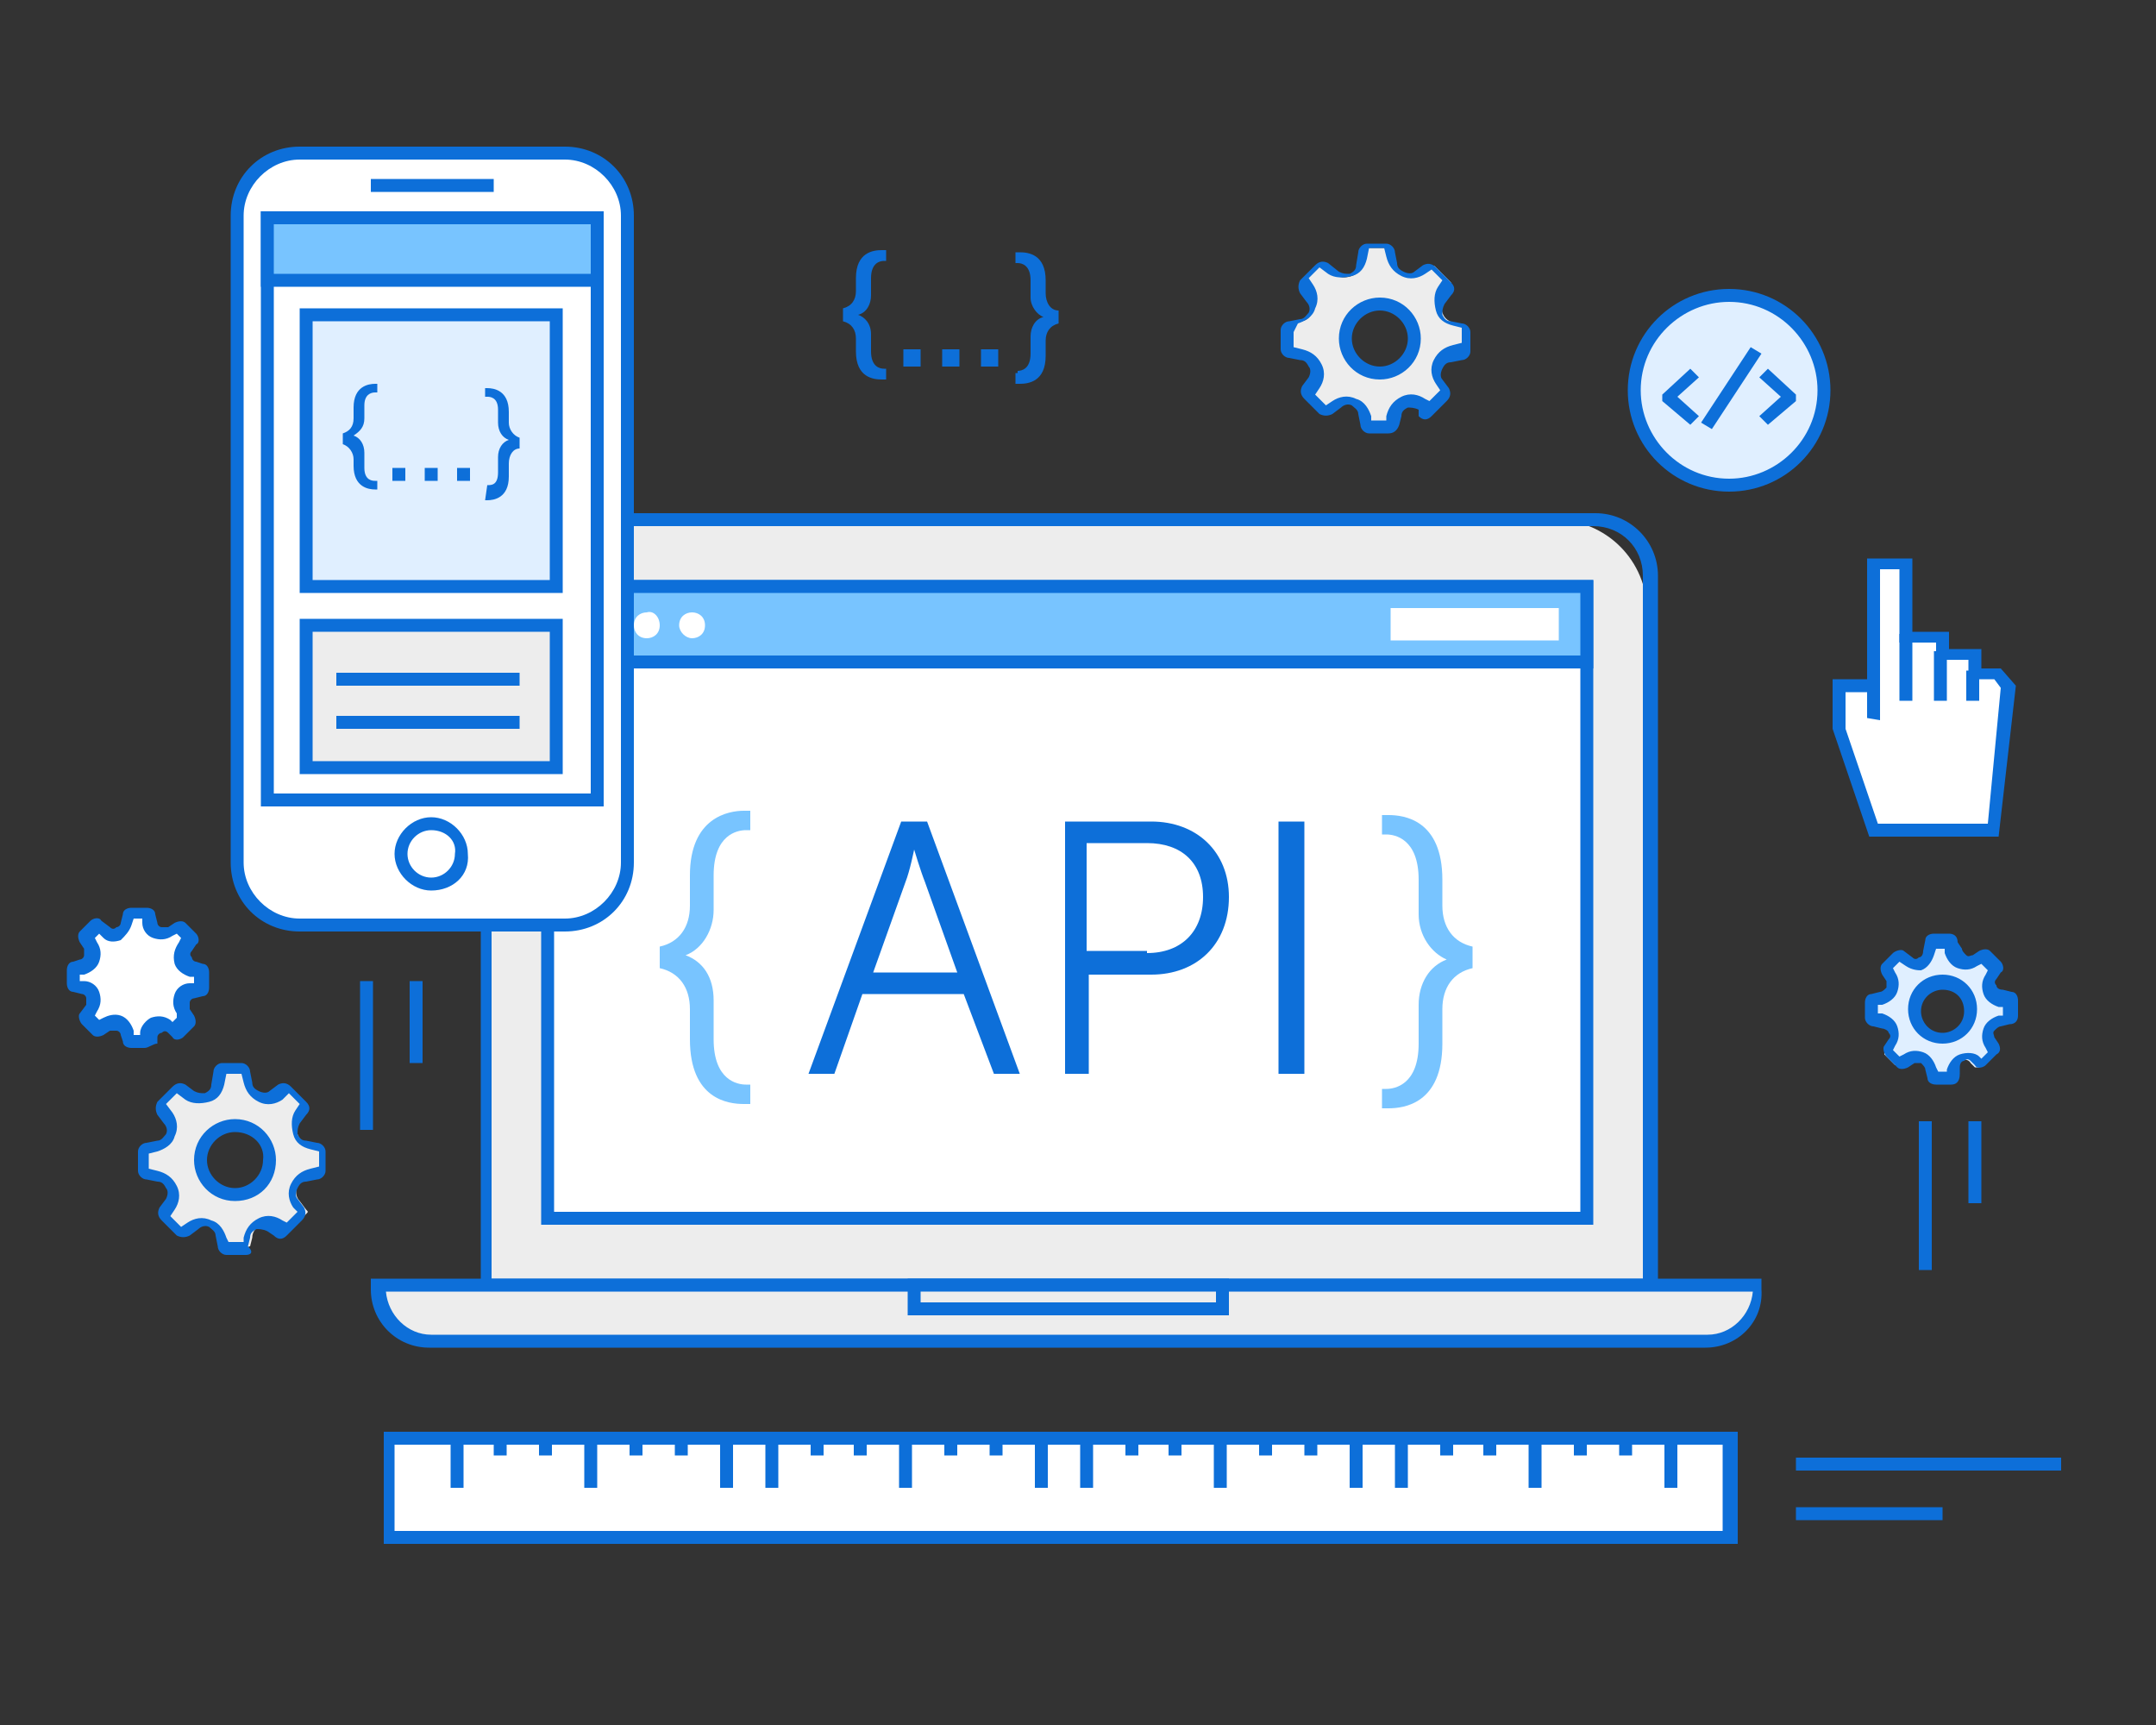
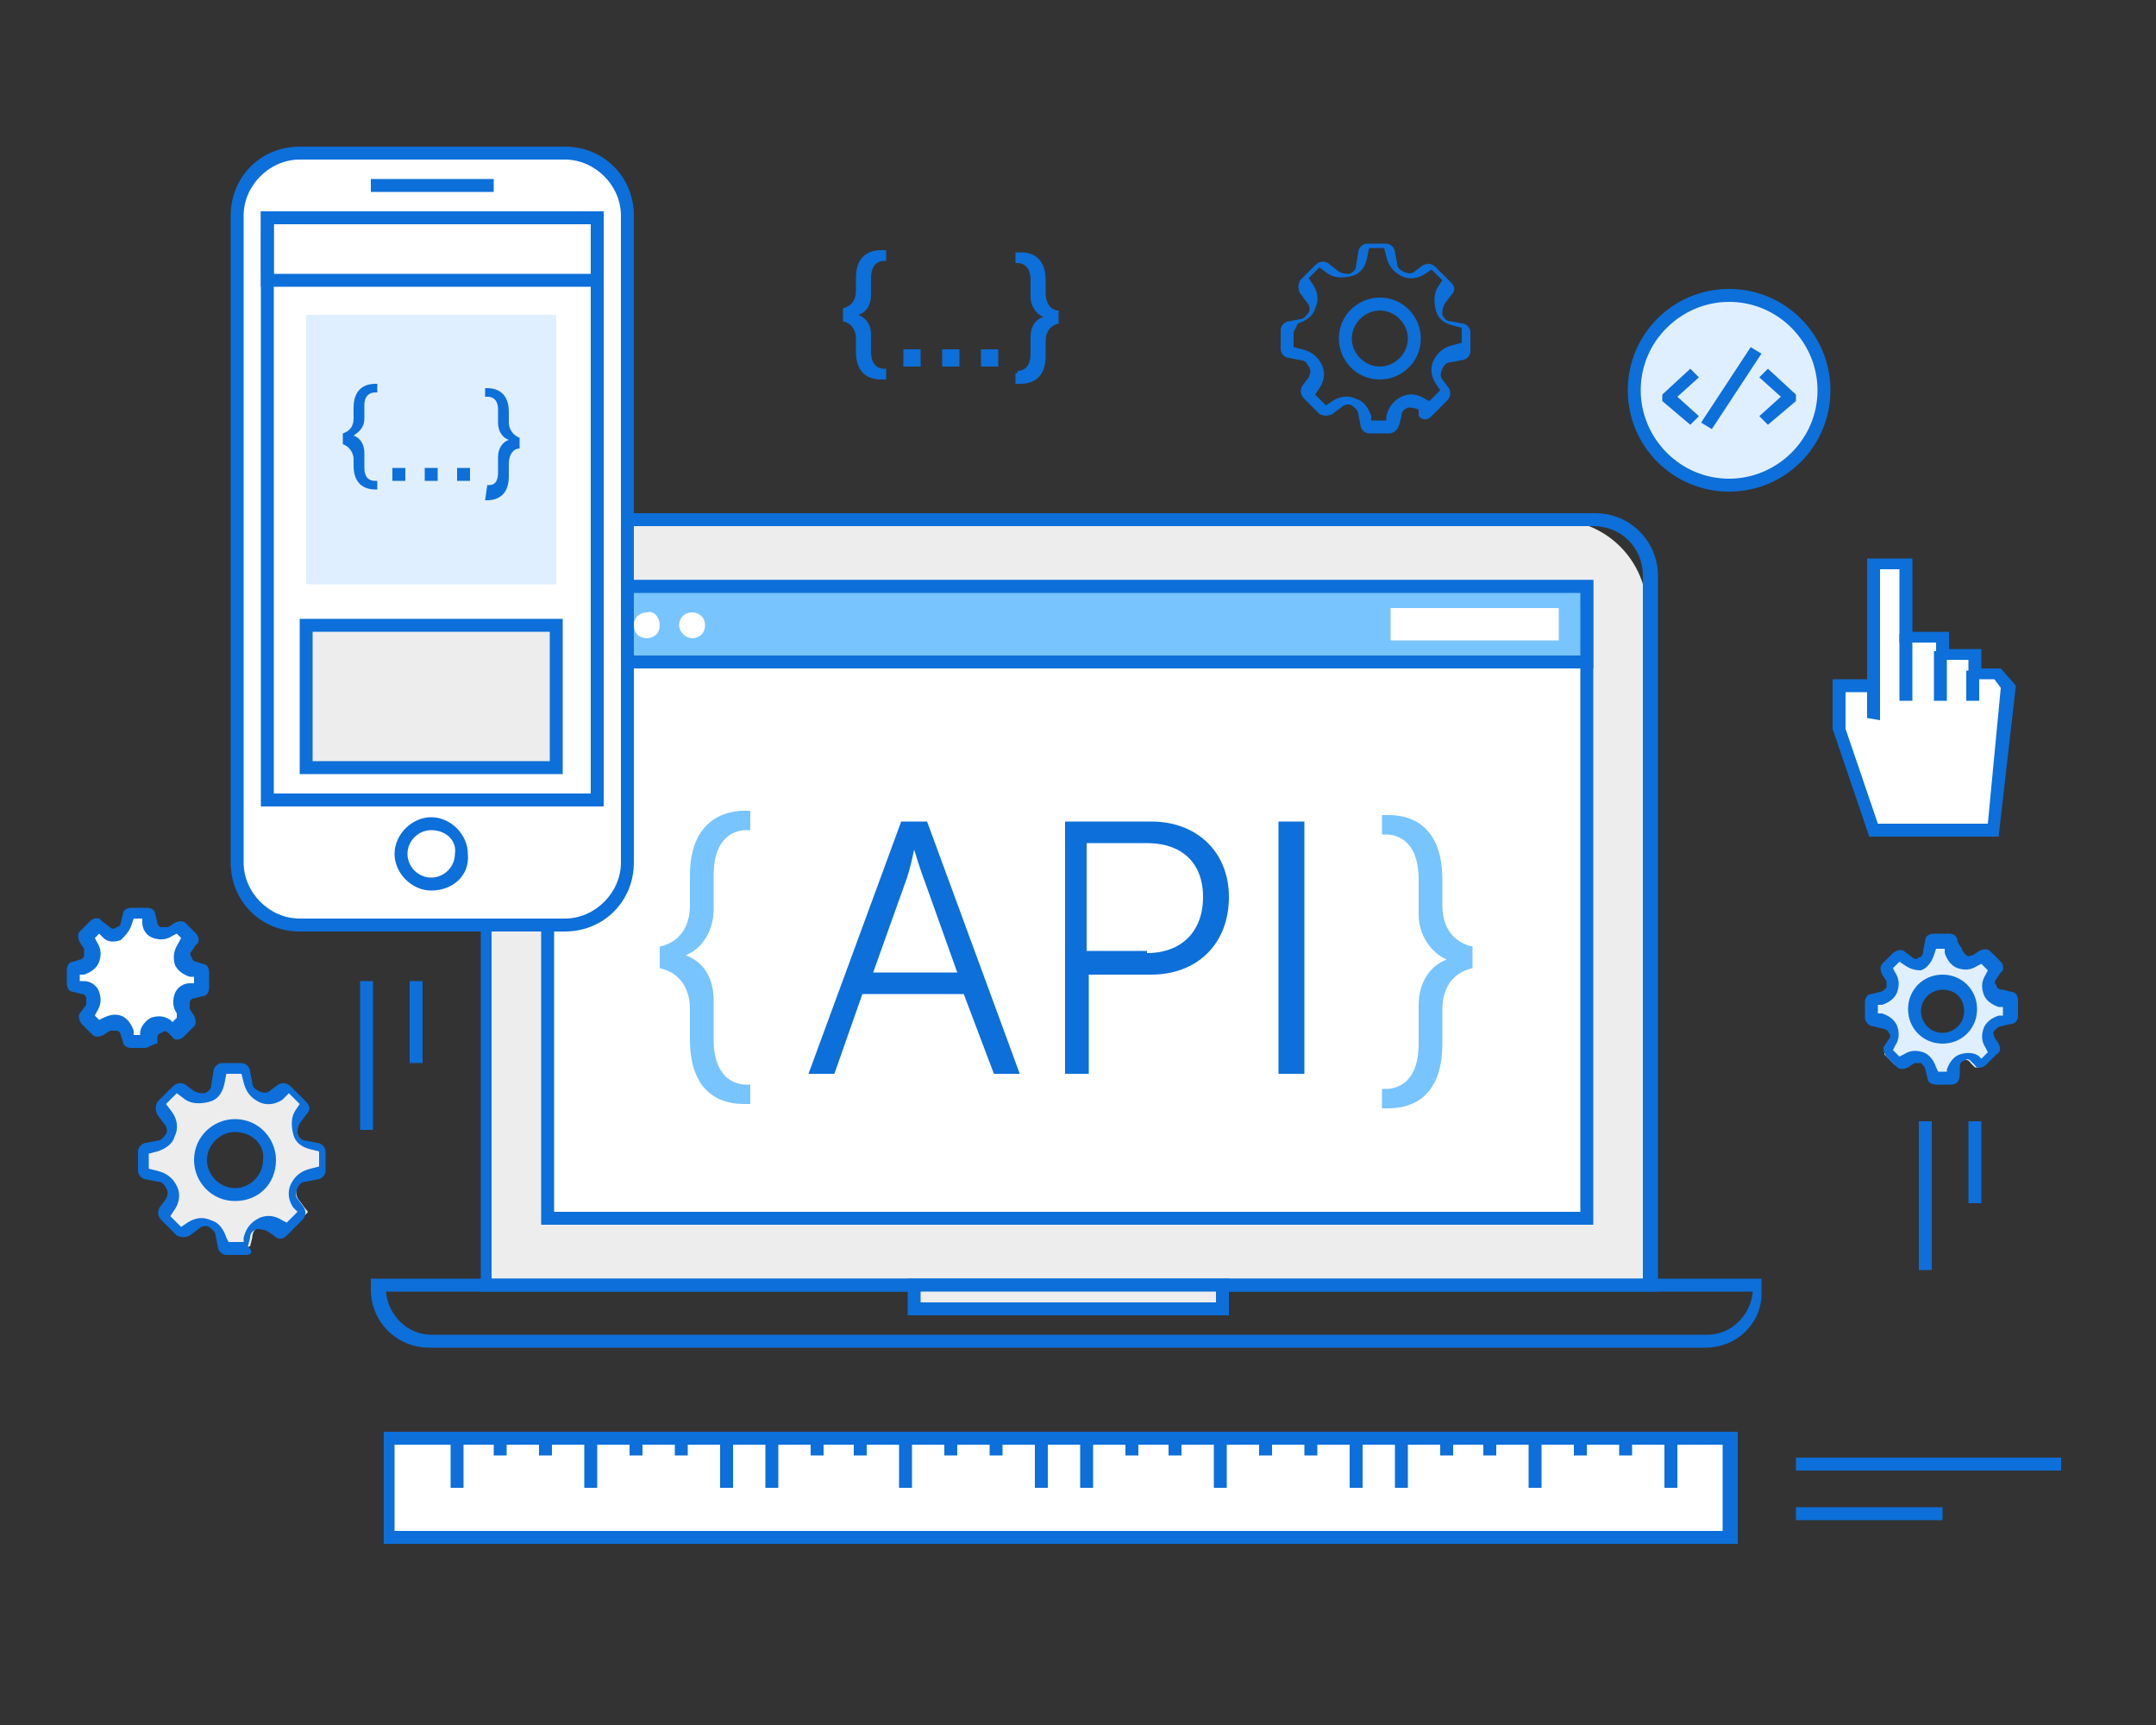
<svg xmlns="http://www.w3.org/2000/svg" id="Layer_1" viewBox="0 0 100 80">
  <rect x="0" y="0" width="100" height="80" fill="#333333" stroke="none" />
  <style>.st0{fill:#0d6fd9}.st1{fill:#fff}.st2{fill:#ededed}.st3{fill:#78c4ff}.st4{fill:#e0efff}.st5{fill:#fff;stroke:#3c454e;stroke-miterlimit:10}</style>
  <path class="st0" d="M83.3 67.6h12.3v.6H83.3zm0 2.3h6.8v.6h-6.8zM16.7 45.5h.6v6.9h-.6zm2.3 0h.6v3.8H19zM89 52h.6v6.9H89zm2.3 0h.6v3.8h-.6z" />
  <path class="st1" d="M18.1 66.6h62.2v4.6H18.1z" />
  <path class="st0" d="M80.5 71.6H17.8v-5.2h62.8v5.2zM18.3 71h61.6v-4H18.3v4z" />
  <path class="st0" d="M20.9 66.6h.6V69h-.6zm6.2 0h.6V69h-.6zm-4.2 0h.6v.9h-.6zm2.1 0h.6v.9H25zm8.4 0h.6V69h-.6zm-4.2 0h.6v.9h-.6zm2.1 0h.6v.9h-.6zm4.2 0h.6V69h-.6zm6.2 0h.6V69h-.6zm-4.1 0h.6v.9h-.6zm2 0h.6v.9h-.6zm8.4 0h.6V69H48zm-4.2 0h.6v.9h-.6zm2.1 0h.6v.9h-.6zm4.2 0h.6V69h-.6zm6.2 0h.6V69h-.6zm-4.1 0h.6v.9h-.6zm2 0h.6v.9h-.6zm8.4 0h.6V69h-.6zm-4.2 0h.6v.9h-.6zm2.1 0h.6v.9h-.6zm4.2 0h.6V69h-.6zm6.2 0h.6V69h-.6zm-4.1 0h.6v.9h-.6zm2 0h.6v.9h-.6zm8.4 0h.6V69h-.6zm-4.2 0h.6v.9H73zm2.1 0h.6v.9h-.6z" />
  <path class="st2" d="M76.5 59.6h-54V28.4c0-2.4 2-4.3 4.3-4.3h45.3c2.4 0 4.3 1.9 4.3 4.3v31.2z" />
  <path class="st0" d="M76.8 59.9H22.3V26.7c0-1.6 1.3-2.9 2.9-2.9H74c1.6 0 2.9 1.3 2.9 2.9v33.2zm-54-.6h53.4V26.7c0-1.3-1-2.3-2.3-2.3H25.1c-1.3 0-2.3 1-2.3 2.3v32.6z" />
  <path class="st1" d="M25.4 27.2h48.2v29.3H25.4z" />
  <path class="st0" d="M73.9 56.8H25.1V26.9h48.8v29.9zm-48.2-.6h47.6V27.5H25.7v28.7z" />
-   <path class="st2" d="M78.9 62.2H20.1c-1.4 0-2.6-1.1-2.6-2.6h63.9c.1 1.4-1.1 2.6-2.5 2.6z" />
  <path class="st0" d="M79.1 62.5H19.9c-1.5 0-2.7-1.2-2.7-2.7v-.5h64.5v.5c.1 1.5-1.1 2.7-2.6 2.7zm-61.2-2.6c.1 1.1 1 2 2.1 2h59.2c1.1 0 2-.9 2.1-2H17.9z" />
  <path class="st2" d="M42.4 59.6h14.3v1.1H42.4z" />
  <path class="st0" d="M57 61H42.1v-1.7H57V61zm-14.3-.6h13.7v-.5H42.7v.5z" />
  <path class="st3" d="M25.4 27.2h48.2v3.5H25.4z" />
  <path class="st0" d="M73.9 31H25.1v-4.1h48.8V31zm-48.2-.6h47.6v-2.9H25.7v2.9z" />
  <path class="st1" d="M64.5 28.2h7.8v1.5h-7.8zm-31.8.8c0 .4-.3.6-.6.6s-.6-.3-.6-.6c0-.4.3-.6.6-.6s.6.2.6.6zm-2.1 0c0 .4-.3.6-.6.6-.4 0-.6-.3-.6-.6 0-.4.3-.6.6-.6.3-.1.6.2.6.6zm-2.1 0c0 .4-.3.6-.6.6-.4 0-.6-.3-.6-.6 0-.4.3-.6.6-.6.3-.1.6.2.6.6z" />
  <path class="st3" d="M32 46.8c0-1-.5-1.7-1.4-1.9v-1c.9-.2 1.4-.9 1.4-1.9v-1.4c0-2.7 1.8-3 2.5-3h.3v.9h-.2c-.4 0-1.5.2-1.5 2.1v1.6c0 .9-.5 1.8-1.3 2.1.8.3 1.3 1 1.3 2.1v1.8c0 1.9 1.1 2.1 1.5 2.1h.2v.9h-.3c-.7 0-2.5-.2-2.5-3v-1.4z" />
  <path class="st0" d="M41.8 38.1H43l4.3 11.7h-1.2l-1.4-3.7H40l-1.3 3.7h-1.2l4.3-11.7zm2.6 7l-1.5-4.2c-.2-.5-.5-1.5-.5-1.5s-.2 1-.4 1.5l-1.5 4.2h3.9zm4.9-7h4.1c2.1 0 3.6 1.4 3.6 3.5 0 2.2-1.5 3.6-3.6 3.6h-2.9v4.6h-1.1V38.1zm3.9 6.1c1.6 0 2.6-1 2.6-2.6s-1-2.5-2.6-2.5h-2.8v5h2.8zm6.1-6.1h1.2v11.7h-1.2V38.1z" />
  <path class="st3" d="M64.3 50.5c.4 0 1.5-.2 1.5-2.1v-1.8c0-1 .5-1.8 1.3-2.1-.7-.3-1.3-1.1-1.3-2.1v-1.6c0-1.9-1.1-2.1-1.5-2.1h-.2v-.9h.3c.7 0 2.5.2 2.5 3V42c0 1 .5 1.7 1.4 1.9v1c-.9.2-1.4.9-1.4 1.9v1.6c0 2.8-1.8 3-2.5 3h-.3v-.9h.2z" />
  <path class="st1" d="M26.3 42.9H13.8c-1.6 0-2.9-1.3-2.9-2.9V10c0-1.6 1.3-2.9 2.9-2.9h12.4c1.6 0 2.9 1.3 2.9 2.9v30.1c0 1.6-1.3 2.8-2.8 2.8z" />
  <path class="st0" d="M26.2 43.2H13.9c-1.8 0-3.2-1.4-3.2-3.2V10c0-1.8 1.4-3.2 3.2-3.2h12.3c1.8 0 3.2 1.4 3.2 3.2v30c0 1.8-1.4 3.2-3.2 3.2zM13.9 7.4c-1.4 0-2.6 1.2-2.6 2.6v30c0 1.4 1.2 2.6 2.6 2.6h12.3c1.4 0 2.6-1.2 2.6-2.6V10c0-1.4-1.2-2.6-2.6-2.6H13.9z" />
  <path class="st1" d="M12.4 10.1h15.3v27H12.4z" />
  <path class="st0" d="M28 37.4H12.1V9.8H28v27.6zm-15.3-.6h14.7V10.4H12.7v26.4z" />
  <circle class="st1" cx="20" cy="39.6" r="1.4" />
-   <path class="st0" d="M20 41.3c-.9 0-1.7-.8-1.7-1.7 0-.9.8-1.7 1.7-1.7.9 0 1.7.8 1.7 1.7.1 1-.7 1.7-1.7 1.7zm0-2.8c-.6 0-1.1.5-1.1 1.1 0 .6.5 1.1 1.1 1.1.6 0 1.1-.5 1.1-1.1.1-.6-.4-1.1-1.1-1.1zM17.2 8.3h5.7v.6h-5.7z" />
-   <path class="st3" d="M12.4 10.1h15.3V13H12.4z" />
+   <path class="st0" d="M20 41.3c-.9 0-1.7-.8-1.7-1.7 0-.9.8-1.7 1.7-1.7.9 0 1.7.8 1.7 1.7.1 1-.7 1.7-1.7 1.7zm0-2.8c-.6 0-1.1.5-1.1 1.1 0 .6.5 1.1 1.1 1.1.6 0 1.1-.5 1.1-1.1.1-.6-.4-1.1-1.1-1.1M17.2 8.3h5.7v.6h-5.7z" />
  <path class="st0" d="M28 13.3H12.1V9.8H28v3.5zm-15.3-.6h14.7v-2.3H12.7v2.3z" />
  <path class="st4" d="M14.2 14.6h11.6v12.5H14.2z" />
-   <path class="st0" d="M26.1 27.5H13.9V14.3h12.2v13.2zm-11.6-.6h11v-12h-11v12z" />
  <path class="st2" d="M14.2 29h11.6v6.6H14.2z" />
  <path class="st0" d="M26.1 35.9H13.9v-7.2h12.2v7.2zm-11.6-.6h11v-6h-11v6z" />
-   <path class="st0" d="M15.6 31.2h8.5v.6h-8.5zm0 2h8.5v.6h-8.5z" />
  <path class="st1" d="M90 29.5v.7h1.5v.9h1l.5.7-.6 6.7h-5.5l-1.6-4.8v-2h1.5V33h.1v-6.9h1.5v3.4z" />
  <path class="st0" d="M92.7 38.8h-6l-1.7-5v-2.3h1.6v-5.6h2.1v3.4h1.7v.8h1.5v.9h.9l.7.8-.8 7zm-5.6-.6h5.1l.6-6.3-.3-.4h-1.2v-.9h-1.5v-.8h-1.7v-3.4h-.9v7l-.6-.1v-1.2h-1v1.7l1.5 4.4z" />
  <path class="st0" d="M88.1 29.4h.6v3.1h-.6zm1.6.8h.6v2.3h-.6zm1.5.9h.6v1.4h-.6z" />
  <path class="st4" d="M84.6 18.1c0 2.4-2 4.4-4.4 4.4-2.4 0-4.4-2-4.4-4.4 0-2.4 2-4.4 4.4-4.4 2.4 0 4.4 2 4.4 4.4z" />
  <path class="st0" d="M80.2 22.8c-2.6 0-4.7-2.1-4.7-4.7s2.1-4.7 4.7-4.7 4.7 2.1 4.7 4.7-2.1 4.7-4.7 4.7zm0-8.8c-2.2 0-4.1 1.8-4.1 4.1 0 2.2 1.8 4.1 4.1 4.1 2.2 0 4.1-1.8 4.1-4.1 0-2.2-1.8-4.1-4.1-4.1z" />
  <path class="st0" d="M78.4 17.1l.4.4-1 .9 1 .9-.4.4-1.3-1.1v-.3l1.3-1.2zm.5 2.5l2.3-3.5.5.3-2.3 3.5-.5-.3zm4.4-1.3v.3L82 19.7l-.4-.4 1-.9-1-.9.4-.4 1.3 1.2z" />
  <path class="st2" d="M14.9 53.2l-.5-.1c-.3-.1-.5-.2-.6-.5-.1-.3-.1-.6.1-.8l.3-.4v-.2l-.7-.7c-.1-.1-.1-.1-.2 0l-.4.3c-.2.2-.5.2-.8.1-.3-.1-.5-.4-.5-.6l-.1-.5c0-.1-.1-.1-.2-.1h-.9c-.1 0-.1.1-.2.1l-.1.6c-.1.3-.2.5-.5.6-.2 0-.5 0-.7-.2l-.5-.4h-.2l-.7.7c-.1.1-.1.1 0 .2l.3.4c.1.3.2.6.1.9-.1.3-.3.5-.6.5l-.5.1c-.1 0-.1.1-.1.2v.9c0 .1.1.1.1.2l.5.1c.3 0 .5.2.6.5.1.2.1.5 0 .7l-.3.4v.2l.7.7c.1.1.1.1.2 0l.4-.3c.2-.2.5-.2.8-.1.3.1.5.3.5.6l.1.5c0 .1.1.1.2.1h.9c.1 0 .1-.1.2-.1l.1-.4c0-.3.2-.5.5-.7.3-.1.6-.1.8.1l.3.2h.2l.7-.7c.1-.1.1-.1 0-.2l-.3-.4c-.2-.2-.2-.5-.1-.8.1-.3.4-.5.6-.5l.5-.1c.1 0 .1-.1.1-.2v-.9c0 .1 0 0-.1 0zm-4 2.2c-.9 0-1.6-.7-1.6-1.6s.7-1.6 1.6-1.6c.9 0 1.6.7 1.6 1.6s-.7 1.6-1.6 1.6z" />
  <path class="st0" d="M11.4 58.2h-.9c-.2 0-.4-.2-.4-.4l-.1-.5c0-.2-.2-.3-.3-.4-.2-.1-.4 0-.5.1l-.4.3c-.2.1-.4.1-.6 0l-.7-.7c-.2-.2-.2-.4-.1-.6l.3-.4c.1-.2.1-.4 0-.5-.1-.2-.2-.3-.4-.3l-.5-.1c-.2 0-.4-.2-.4-.4v-.9c0-.2.2-.4.4-.4l.5-.1c.2 0 .3-.2.4-.3.1-.2 0-.4-.1-.5l-.3-.4c-.1-.2-.1-.4 0-.6l.7-.7c.2-.2.4-.2.6-.1l.4.3c.2.1.3.1.5.1.2-.1.3-.2.3-.4l.1-.6c0-.2.2-.4.4-.4h.9c.2 0 .4.2.4.4l.1.5c0 .2.1.3.3.4.2.1.4.1.5 0l.4-.3c.2-.1.4-.1.6.1l.7.7c.2.2.2.4 0 .6l-.3.4c-.1.2-.1.3-.1.5.1.2.2.3.4.3l.5.1c.2 0 .4.2.4.4v.9c0 .2-.2.4-.4.4l-.5.1c-.2 0-.3.1-.4.3-.1.2-.1.4 0 .5l.3.4c.1.2.1.4-.1.6l-.7.7c-.2.2-.4.2-.6 0l-.3-.2c-.2-.1-.4-.1-.5-.1-.2.1-.3.2-.3.4l-.1.4c.3.3.1.4-.1.4zm-.2-.4zm-.6-.2h.7v-.2c.1-.4.3-.7.7-.9.4-.2.8-.1 1.1.1l.2.1.5-.5-.2-.2c-.2-.3-.3-.7-.1-1.1.2-.4.5-.6.9-.7l.4-.1v-.7l-.4-.1c-.4-.1-.7-.3-.8-.7-.1-.4-.1-.8.1-1.1l.2-.3-.5-.5-.3.3c-.3.2-.7.3-1.1.1-.4-.2-.6-.5-.7-.9l-.1-.4h-.7l-.1.5c-.1.4-.3.7-.7.8-.4.1-.8.1-1.1-.1l-.4-.3-.5.5.3.4c.2.3.3.7.1 1.1-.1.4-.5.6-.8.7l-.4.1v.7l.4.1c.4.1.7.3.9.7.2.4.1.8-.1 1.1l-.2.3.5.5.3-.2c.3-.2.7-.3 1.1-.1.4.1.6.5.7.8l.1.2zm-2.3-.7zm5.6-.7zm-5.5-5.5zm2.5 5c-1.1 0-1.9-.9-1.9-1.9 0-1.1.9-1.9 1.9-1.9 1.1 0 1.9.9 1.9 1.9 0 1.1-.8 1.9-1.9 1.9zm0-3.2c-.7 0-1.3.6-1.3 1.3 0 .7.6 1.3 1.3 1.3.7 0 1.3-.6 1.3-1.3.1-.7-.5-1.3-1.3-1.3z" />
-   <path class="st2" d="M67.9 15.1l-.4-.1c-.3-.1-.5-.2-.6-.5-.1-.3-.1-.6.1-.8l.3-.4v-.2l-.7-.7c-.1-.1-.1-.1-.2 0l-.4.2c-.2.2-.5.2-.8.1-.3-.1-.5-.4-.5-.6l-.1-.5c0-.1-.1-.1-.2-.1h-.9c-.1 0-.1.1-.2.1l-.1.6c-.1.3-.2.5-.5.6-.3.1-.6.1-.8-.1l-.5-.4h-.2l-.7.7c-.1.1-.1.1 0 .2l.3.4c.2.2.2.5.1.8-.1.3-.3.5-.6.5l-.5.1c-.1 0-.1.1-.1.2v.9c0 .1.1.1.1.2l.5.1c.3 0 .5.2.6.5.1.3.1.6-.1.8l-.3.4v.2l.7.7c.1.1.1.1.2 0l.4-.3c.2-.2.5-.2.8-.1.3.1.5.3.5.6l.1.5c0 .1.1.1.2.1h.9c.1 0 .1-.1.2-.1l.1-.4c0-.3.2-.5.5-.7.3-.1.6-.1.8.1l.3.2h.2l.7-.7c.1-.1.1-.1 0-.2l-.3-.4c-.2-.2-.2-.5-.1-.8.1-.3.4-.5.6-.5l.5-.1c.1 0 .1-.1.1-.2v-.9c.2.1.1 0 0 0zM64 17.3c-.9 0-1.6-.7-1.6-1.6s.7-1.6 1.6-1.6c.9 0 1.6.7 1.6 1.6s-.7 1.6-1.6 1.6z" />
  <path class="st0" d="M64.4 20.1h-.9c-.2 0-.4-.2-.4-.4l-.1-.5c0-.2-.2-.3-.3-.4-.2-.1-.4 0-.5.1l-.4.3c-.2.1-.4.1-.6 0l-.7-.7c-.2-.2-.2-.4-.1-.6l.3-.4c.1-.2.1-.4 0-.5-.1-.2-.2-.3-.4-.3l-.5-.1c-.2 0-.4-.2-.4-.4v-.9c0-.2.2-.4.4-.4l.5-.1c.2 0 .3-.2.4-.3.1-.2 0-.4-.1-.5l-.3-.4c-.1-.2-.1-.4 0-.6l.7-.7c.2-.2.4-.2.6-.1l.5.4c.2.1.3.1.5.1.2-.1.3-.2.3-.4l.1-.6c0-.2.2-.4.4-.4h.9c.2 0 .4.2.4.4l.1.5c0 .2.1.3.3.4.2.1.4.1.5 0l.4-.3c.2-.1.4-.1.6.1l.7.7c.2.2.2.4 0 .6l-.3.4c-.1.2-.1.3-.1.5.1.2.2.3.4.3l.5.1c.2 0 .4.2.4.4v.9c0 .2-.2.4-.4.4l-.5.1c-.2 0-.3.1-.4.3-.1.2-.1.4 0 .5l.3.4c.1.2.1.4-.1.6l-.7.7c-.2.2-.4.2-.6 0V19c-.2-.1-.4-.1-.5-.1-.2.1-.3.2-.3.4l-.1.4c-.1.3-.3.4-.5.4zm-.8-.6h.7v-.2c.1-.4.3-.7.7-.9.4-.2.8-.1 1.1.1l.2.1.5-.5-.2-.3c-.2-.3-.3-.7-.1-1.1.2-.4.5-.6.9-.7l.4-.1v-.7l-.4-.1c-.4-.1-.7-.3-.8-.7-.1-.4-.1-.8.1-1.1l.2-.3-.5-.5-.3.2c-.3.2-.7.3-1.1.1-.4-.2-.6-.5-.7-.9l-.1-.4h-.7l-.1.5c-.1.4-.3.7-.7.8-.4.1-.8.1-1.1-.1l-.4-.3-.5.5.2.3c.2.3.3.7.1 1.1-.1.4-.5.6-.8.7l-.2.4v.7l.4.1c.4.1.7.3.9.7.2.4.1.8-.1 1.1l-.2.3.5.5.3-.2c.3-.2.7-.3 1.1-.1.4.1.6.5.7.8v.2zm-2.3-.7zm5.1 0zm.6-5.7zm-5.6-.5zm2.6 5c-1.1 0-1.9-.9-1.9-1.9 0-1.1.9-1.9 1.9-1.9 1.1 0 1.9.9 1.9 1.9 0 1.1-.9 1.9-1.9 1.9zm0-3.2c-.7 0-1.3.6-1.3 1.3 0 .7.6 1.3 1.3 1.3.7 0 1.3-.6 1.3-1.3 0-.7-.6-1.3-1.3-1.3z" />
  <path class="st4" d="M93.2 46.4l-.4-.1c-.2 0-.4-.2-.5-.4-.1-.2-.1-.4.1-.6l.2-.3v-.2l-.5-.5h-.2l-.3.2c-.2.1-.4.1-.6.1-.2-.1-.4-.3-.4-.5l-.1-.4c0-.1-.1-.1-.1-.1h-.7c-.1 0-.1 0-.1.1l-.1.5c0 .2-.2.4-.4.5-.2.1-.4.1-.6-.1l-.4-.3h-.2l-.5.5v.2l.2.3c.1.2.2.4.1.6-.1.2-.3.4-.5.4l-.4.1c-.1 0-.1.1-.1.1v.7c0 .1 0 .1.1.1l.4.1c.2 0 .4.2.5.4.1.2.1.4-.1.6l-.2.3v.2l.5.5h.2l.3-.2c.2-.1.4-.2.6-.1.2.1.4.3.4.5l.1.4c0 .1.1.1.1.1h.7c.1 0 .1 0 .1-.1v-.3c0-.2.2-.4.4-.5.2-.1.5-.1.6.1l.2.2h.2l.5-.5v-.2l-.2-.3c-.1-.2-.1-.4-.1-.6.1-.2.3-.4.5-.4l.4-.1c.1 0 .1-.1.1-.1v-.7c.3-.2.3-.2.2-.2zm-3.1 1.7c-.7 0-1.3-.6-1.3-1.3 0-.7.6-1.3 1.3-1.3.7 0 1.3.6 1.3 1.3 0 .7-.6 1.3-1.3 1.3z" />
  <path class="st0" d="M90.5 50.3h-.7c-.2 0-.4-.1-.4-.3l-.1-.4c0-.1-.1-.2-.2-.3h-.3l-.3.2c-.2.1-.4.1-.5 0l-.5-.5c-.1-.1-.2-.4-.1-.5l.2-.3c.1-.1.1-.2 0-.3 0-.1-.2-.2-.3-.2l-.4-.1c-.2 0-.4-.2-.4-.4v-.7c0-.2.1-.4.3-.4l.4-.1c.1 0 .2-.1.3-.2v-.3l-.2-.3c-.1-.2-.1-.4 0-.5l.5-.5c.1-.1.4-.2.5-.1l.4.3c.1.1.2.1.3 0 .1 0 .2-.1.2-.3l.1-.5c0-.2.2-.3.4-.3h.7c.2 0 .4.1.4.4l.2.3c0 .1.1.2.2.3.1.1.2 0 .3 0l.3-.2c.2-.1.4-.1.5 0l.5.5c.1.1.2.4 0 .5l-.2.3c-.1.1-.1.2 0 .3 0 .1.1.2.3.2l.4.1c.2 0 .3.2.3.4v.7c0 .2-.1.4-.4.4l-.4.1c-.1 0-.2.1-.3.2-.1.1 0 .2 0 .3l.2.3c.1.2.1.4-.1.5l-.5.5c-.1.1-.4.2-.5 0l-.2-.2c-.1-.1-.2-.1-.3 0-.1 0-.2.1-.2.3v.3c0 .4-.2.5-.4.5zm-.2-.4zm-.4-.2h.4v-.1c.1-.3.3-.6.6-.7.3-.1.7-.1.9.1l.1.1.3-.3-.1-.2c-.2-.3-.2-.6-.1-.9.1-.3.4-.5.7-.6h.2v-.4h-.2c-.3-.1-.6-.3-.7-.6-.1-.3-.1-.6.1-.9l.1-.2-.3-.3-.2.1c-.3.2-.6.2-.9.1-.3-.1-.5-.4-.6-.7V44h-.4l-.1.3c-.1.3-.3.6-.6.7-.1 0-.4 0-.7-.2l-.3-.2-.3.3.1.2c.2.3.2.6.1.9-.1.3-.4.5-.7.6h-.2v.4h.2c.3.1.6.3.7.6.1.3.1.6-.1.9l-.1.2.3.3.2-.1c.3-.2.6-.2.9-.1.3.1.5.4.6.7l.1.2zm-1.8-.6zm4 0zM87 46.6zm6.2 0zM87.7 45zm.5-.5zm1.9 3.9c-.9 0-1.6-.7-1.6-1.6 0-.9.7-1.6 1.6-1.6.9 0 1.6.7 1.6 1.6 0 .9-.7 1.6-1.6 1.6zm0-2.5c-.5 0-1 .4-1 1 0 .5.4 1 1 1 .5 0 1-.4 1-1s-.4-1-1-1z" />
  <path class="st1" d="M9.2 44.9l-.3-.1c-.2 0-.4-.2-.4-.4-.1-.2 0-.4.1-.6l.2-.3v-.1l-.5-.4h-.1l-.3.2c-.2.1-.4.1-.6.1-.2-.1-.3-.3-.4-.5l-.1-.4c0-.1-.1-.1-.1-.1h-.6c-.1 0-.1 0-.1.1l-.1.4c0 .2-.2.4-.4.4-.2.1-.4.1-.6-.1l-.3-.1h-.1l-.5.5v.1l.2.3c.1.2.2.4.1.6-.1.2-.2.3-.4.4l-.3.1c-.1 0-.1.1-.1.1v.7c0 .1 0 .1.1.1l.4.1c.2 0 .4.2.5.4.1.2.1.4-.1.6l-.4.1v.1l.5.5h.1l.3-.2c.2-.1.4-.2.6-.1.2.1.3.2.4.4l.1.3c0 .1.1.1.1.1h.7c.1 0 .1 0 .1-.1v-.3c0-.2.2-.4.4-.5.2-.1.4-.1.6.1l.1.3h.1l.5-.5v-.1l-.2-.3c-.1-.2-.1-.4-.1-.6.1-.2.3-.3.5-.4l.4-.1c.1 0 .1-.1.1-.1V45s0-.1-.1-.1zm-.1.7" />
  <path class="st0" d="M6.7 48.6h-.6c-.2 0-.4-.1-.4-.3l-.1-.3c0-.1-.1-.2-.2-.2h-.3l-.3.2c-.2.1-.4.1-.5 0l-.5-.5c-.1-.1-.2-.4-.1-.5l.3-.4v-.3c0-.1-.1-.2-.2-.2l-.4-.1c-.2 0-.3-.2-.3-.4V45c0-.2.1-.4.3-.4l.3-.1c.1 0 .2-.1.2-.2V44l-.2-.3c-.1-.2-.1-.4 0-.5l.5-.5c.1-.1.4-.2.5 0l.4.3c.1.1.2.1.3 0 .1 0 .2-.1.2-.2l.1-.4c0-.2.2-.3.4-.3h.7c.2 0 .4.1.4.3l.1.4c0 .1.1.2.2.2h.3l.3-.2c.2-.1.4-.1.5 0l.5.5c.1.1.2.4 0 .5l-.2.3c-.1.1-.1.2 0 .3 0 .1.1.2.2.2l.3.1c.2 0 .3.2.3.4v.7c0 .2-.1.4-.3.4l-.4.1c-.1 0-.2.1-.2.2v.3l.2.3c.1.2.1.4 0 .5l-.5.5c-.1.1-.4.2-.5 0l-.2-.2c-.1-.1-.2-.1-.3 0-.1 0-.2.1-.2.2v.3c-.2 0-.4.2-.6.2zm-.2-.4zm-.3-.2h.3v-.1c0-.3.3-.6.5-.7.3-.1.6-.1.9.1l.1.1.2-.2V47c-.2-.3-.2-.6-.1-.9.1-.3.4-.5.7-.5H9v-.3h-.2c-.3-.1-.6-.3-.7-.6-.1-.4 0-.7.2-1l.1-.2-.2-.2-.2.1c-.3.2-.6.2-.9.1-.3-.1-.5-.4-.5-.7v-.2h-.4l-.1.3c-.1.3-.3.5-.5.7-.3.1-.6.1-.8-.1l-.2-.2-.2.2.1.2c.2.3.2.6.1.9-.1.3-.4.5-.7.6h-.2v.3h.2c.3 0 .6.2.7.5.1.3.1.6-.1.9l-.1.2.2.2.2-.1c.2-.1.5-.2.8-.1.3.1.5.4.6.7v.2zm-1.7-.5zm3.7 0zm.3-4.1zm-.2-.2zm-3.7 0zm35.1-27.5c0-.4-.2-.7-.6-.8v-.6c.4-.1.6-.4.6-.8v-.6c0-1.2.8-1.3 1.2-1.3h.2v.5H41c-.2 0-.6.1-.6.8v.8c0 .4-.2.8-.6.9.3.1.6.4.6.9v.8c0 .7.4.8.6.8h.1v.5h-.2c-.4 0-1.2-.1-1.2-1.3v-.6zm2.2.5h.8v.8h-.8v-.8zm1.8 0h.8v.8h-.8v-.8zm1.8 0h.8v.8h-.8v-.8zm1.7 1c.2 0 .6-.1.6-.8v-.8c0-.4.2-.8.6-.9-.3-.1-.6-.5-.6-.9V13c0-.7-.4-.8-.6-.8h-.1v-.5h.2c.4 0 1.2.1 1.2 1.3v.6c0 .4.2.8.6.8v.6c-.4.1-.6.4-.6.8v.7c0 1.2-.8 1.3-1.2 1.3h-.2v-.5h.1zm-30.8 4.1c0-.3-.2-.6-.5-.7v-.5c.3-.1.5-.3.5-.7v-.5c0-1 .7-1.1 1-1.1h.1v.4h-.1c-.2 0-.5.1-.5.6v.6c0 .4-.2.6-.5.8.3.1.5.4.5.8v.7c0 .6.4.6.5.6h.1v.4h-.1c-.3 0-1-.1-1-1.1v-.3zm1.8.4h.6v.6h-.6v-.6zm1.5 0h.6v.6h-.6v-.6zm1.5 0h.6v.6h-.6v-.6zm1.4.8c.2 0 .5 0 .5-.6v-.7c0-.4.2-.7.5-.8-.3-.1-.5-.4-.5-.8V19c0-.6-.4-.6-.5-.6h-.1V18h.1c.3 0 1 .1 1 1.1v.5c0 .3.2.6.5.7v.5c-.3 0-.5.3-.5.7v.6c0 1-.7 1.1-1 1.1h-.1l.1-.7z" />
</svg>